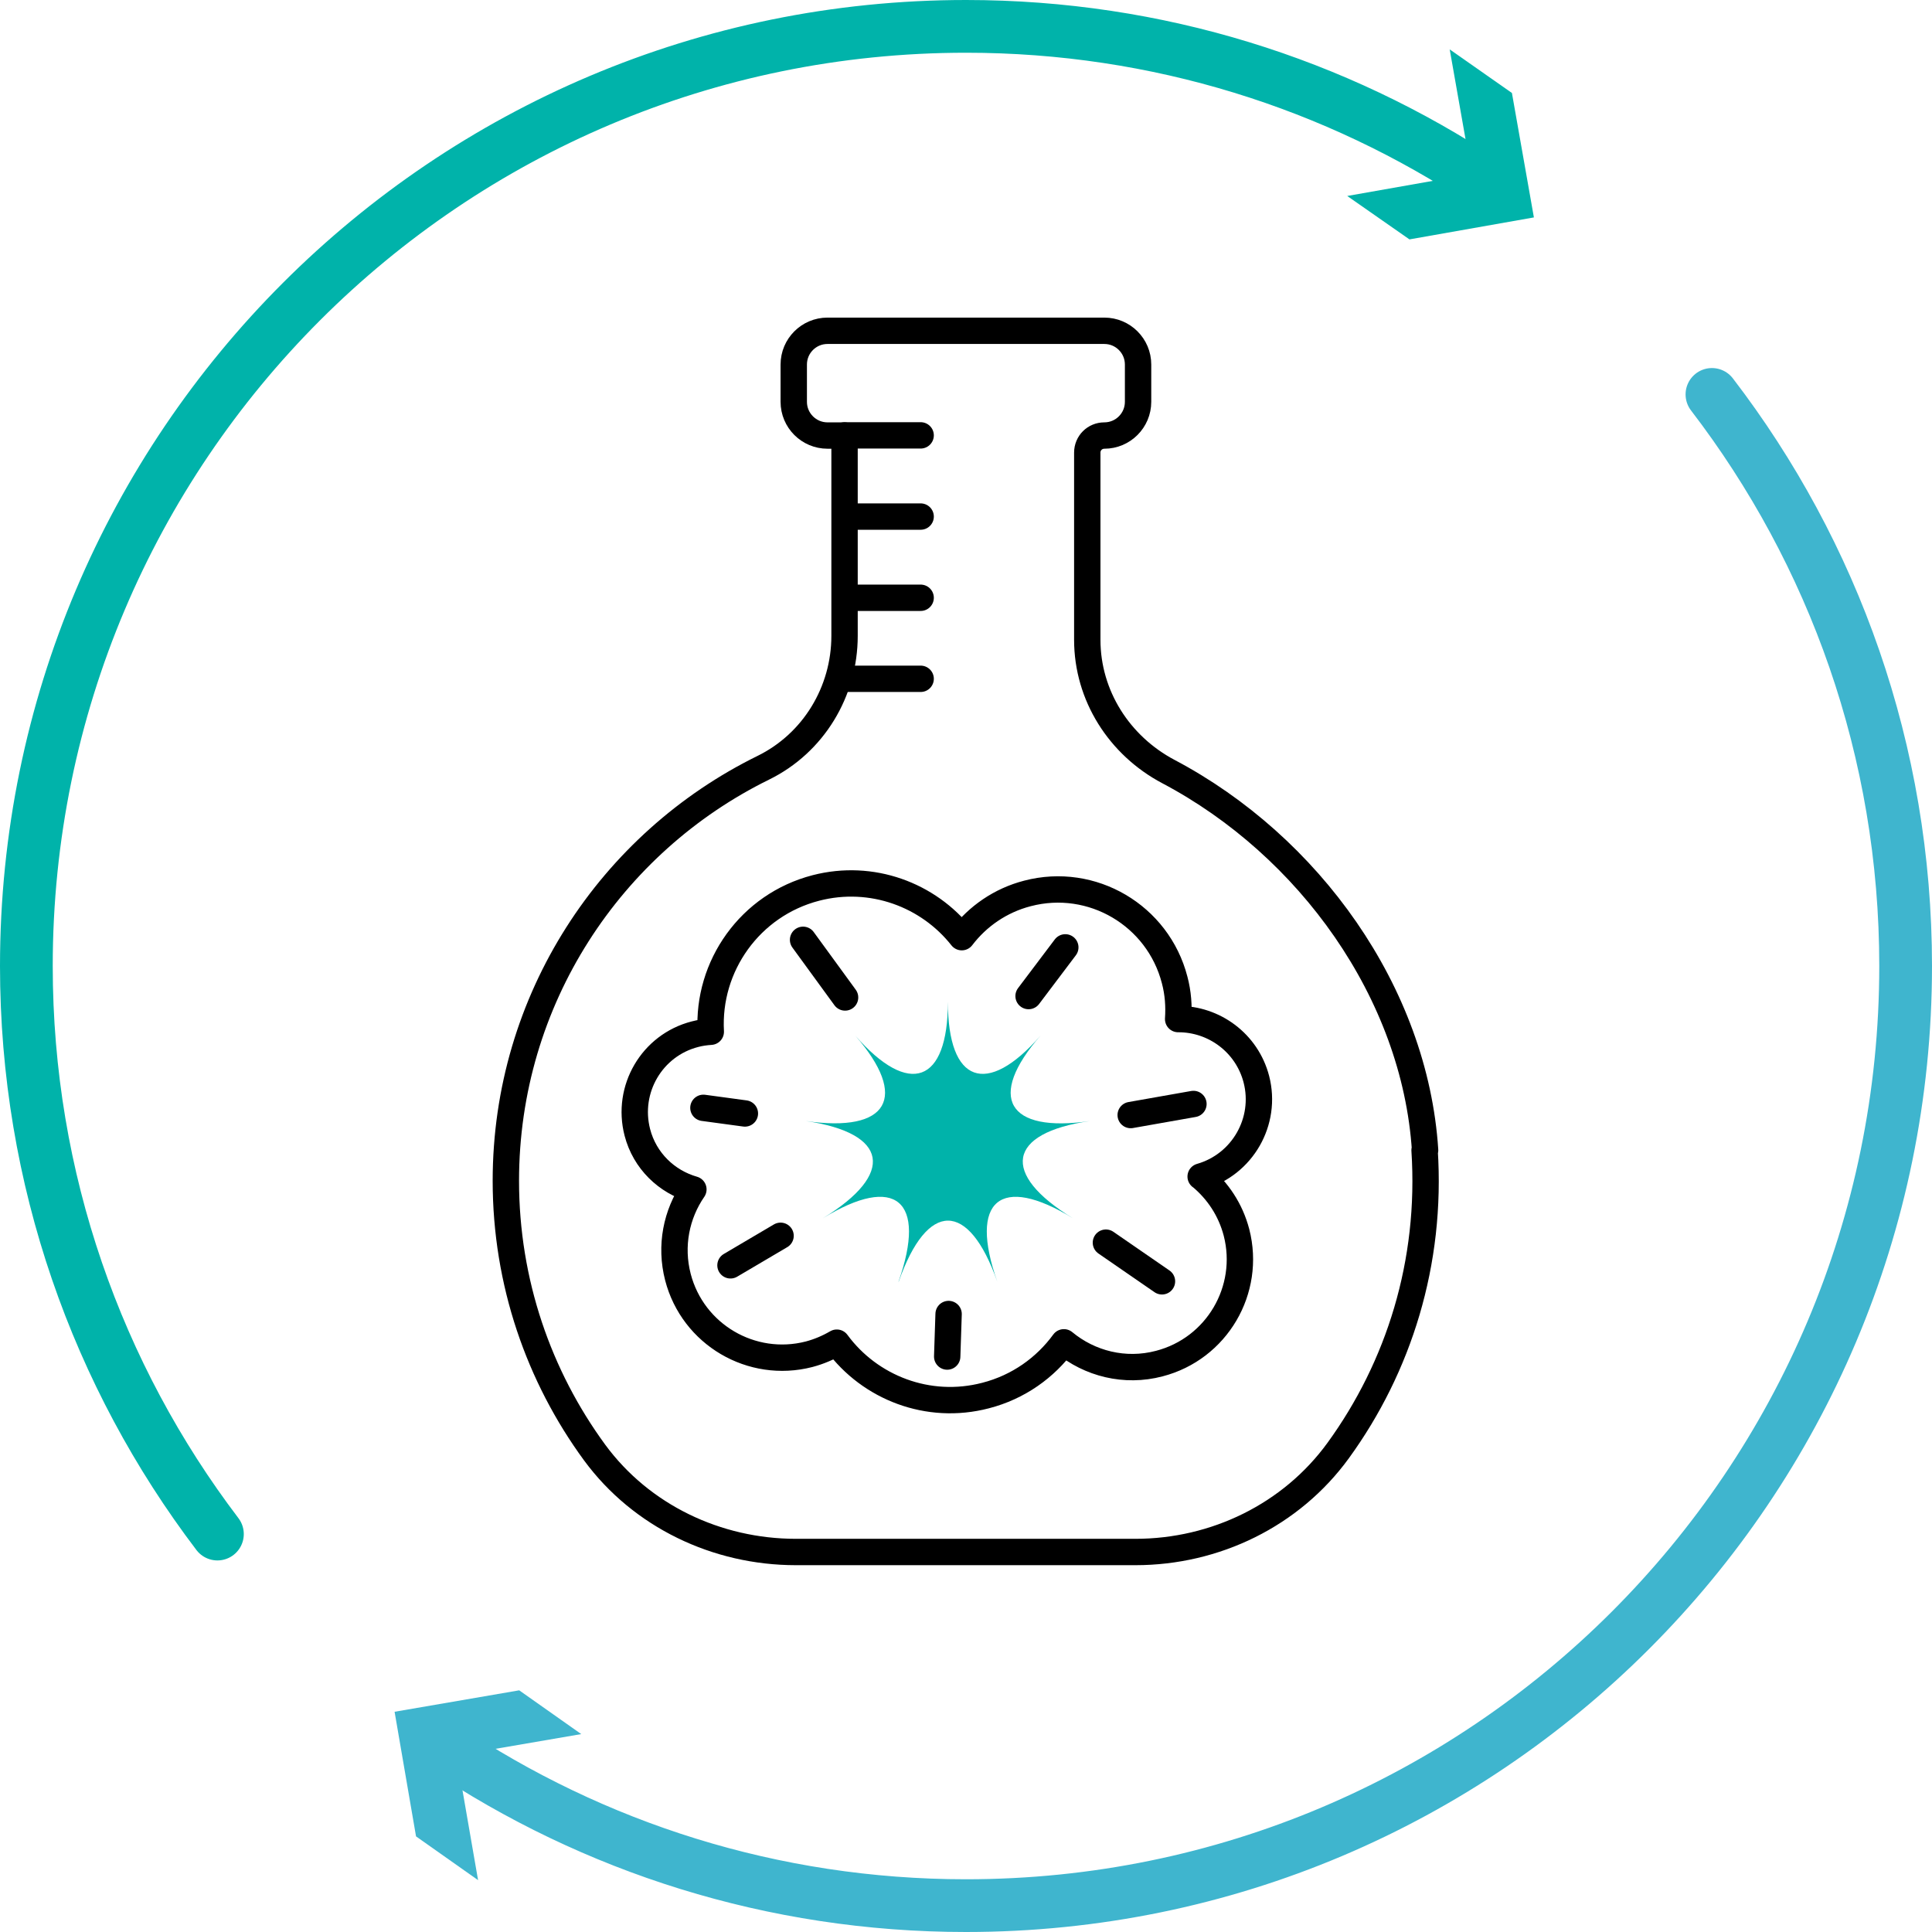
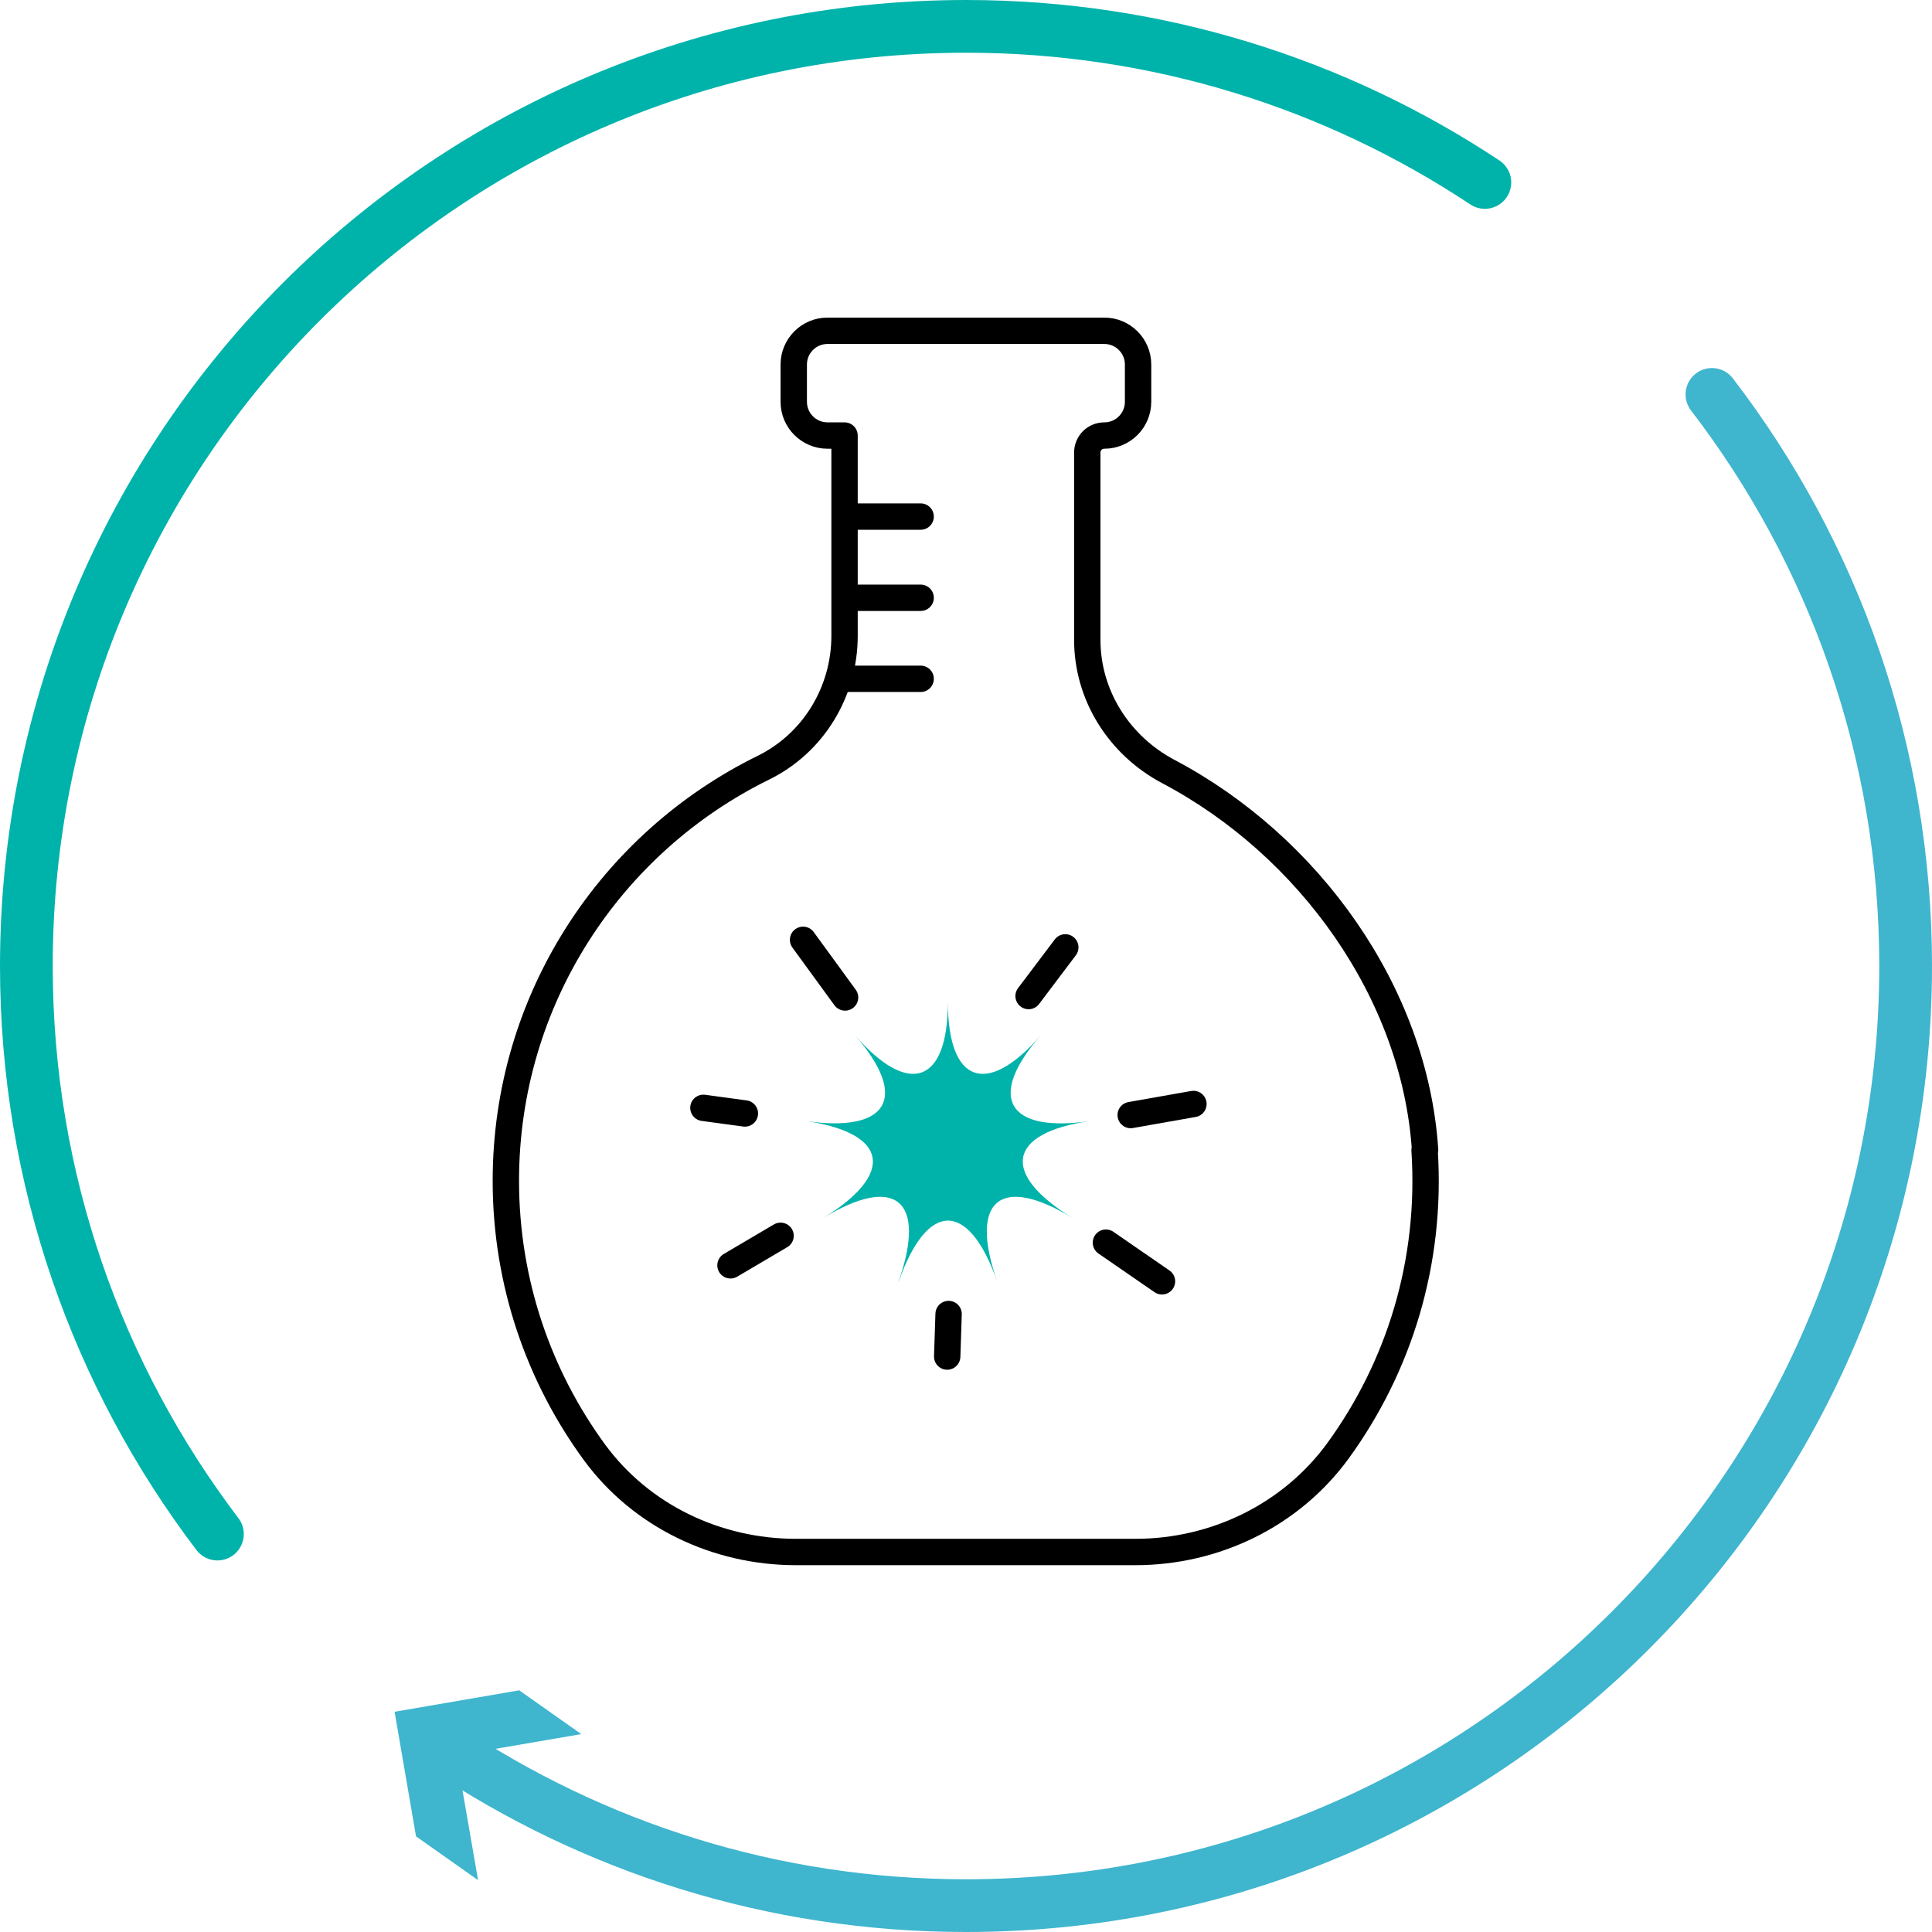
<svg xmlns="http://www.w3.org/2000/svg" id="Ebene_2" viewBox="0 0 109.92 109.92">
  <defs>
    <style>.cls-1{stroke:#3fb5ce;}.cls-1,.cls-2{stroke-miterlimit:10;stroke-width:3px;}.cls-1,.cls-2,.cls-3{fill:none;stroke-linecap:round;}.cls-2{stroke:#00b3aa;}.cls-4{fill:#00b3aa;}.cls-5{fill:#3fb5ce;}.cls-3{stroke:#000;stroke-linejoin:round;stroke-width:1.5px;}</style>
  </defs>
  <g id="Ebene_1-2">
    <g>
      <g>
        <g>
          <path class="cls-2" d="M12.37,87.28C5.55,78.3,1.5,67.1,1.5,54.96,1.5,25.43,25.43,1.5,54.96,1.5c10.91,0,21.06,3.27,29.52,8.88" />
-           <polygon class="cls-4" points="76.65 11.15 83.73 9.9 82.48 2.81 86.02 5.29 87.27 12.37 80.19 13.62 76.65 11.15" />
        </g>
        <g>
          <path class="cls-1" d="M97.4,22.44c6.91,9.01,11.02,20.28,11.02,32.52,0,29.52-23.94,53.46-53.46,53.46-11,0-21.23-3.33-29.73-9.03" />
          <polygon class="cls-5" points="33.07 98.66 25.97 99.88 27.2 106.97 23.67 104.48 22.45 97.39 29.54 96.17 33.07 98.66" />
        </g>
      </g>
      <g>
        <path class="cls-3" d="M81.08,65.44c-.58-8.96-6.61-17.32-14.6-21.54-2.8-1.48-4.62-4.33-4.62-7.5v-10.65c0-.54,.43-.97,.97-.97h0c1.06,0,1.92-.86,1.92-1.92v-2.12c0-1.06-.86-1.92-1.92-1.92h-15.75c-1.06,0-1.92,.86-1.92,1.92v2.12c0,1.06,.86,1.92,1.92,1.92h.97v11.4c0,3.17-1.77,6.1-4.62,7.5-8.67,4.26-14.65,13.18-14.65,23.5,0,5.78,1.88,11.13,5.05,15.46,2.66,3.62,6.96,5.66,11.45,5.66h19.32c4.54,0,8.87-2.1,11.54-5.78,3.44-4.74,5.33-10.68,4.91-17.08Z" />
-         <line class="cls-3" x1="48.06" y1="24.77" x2="52.38" y2="24.77" />
        <line class="cls-3" x1="48.06" y1="29.39" x2="52.38" y2="29.39" />
        <line class="cls-3" x1="48.06" y1="38.62" x2="52.38" y2="38.62" />
        <line class="cls-3" x1="48.06" y1="34.01" x2="52.38" y2="34.01" />
        <g>
-           <path class="cls-3" d="M68.31,66.94c2.38-.68,3.79-3.14,3.17-5.54-.54-2.07-2.41-3.43-4.45-3.42,.05-.73,0-1.48-.2-2.23-.95-3.67-4.7-5.88-8.37-4.92-1.55,.4-2.84,1.31-3.74,2.49-1.91-2.42-5.13-3.62-8.3-2.8-3.75,.97-6.19,4.45-5.98,8.18-.3,.02-.6,.06-.9,.14-2.45,.63-3.91,3.13-3.28,5.58,.42,1.63,1.68,2.82,3.19,3.25-.97,1.41-1.34,3.21-.88,4.99,.85,3.27,4.19,5.23,7.46,4.39,.57-.15,1.1-.38,1.58-.66,1.88,2.56,5.2,3.86,8.46,3.01,1.87-.48,3.41-1.59,4.46-3.03,1.46,1.21,3.46,1.73,5.43,1.21,3.27-.85,5.23-4.19,4.39-7.46-.34-1.3-1.07-2.38-2.03-3.18Z" />
+           <path class="cls-3" d="M68.31,66.94Z" />
          <line class="cls-3" x1="48.08" y1="56.75" x2="45.69" y2="53.47" />
          <line class="cls-3" x1="44.41" y1="70.31" x2="41.56" y2="71.99" />
          <line class="cls-3" x1="64.33" y1="63.44" x2="67.9" y2="62.81" />
          <line class="cls-3" x1="58.52" y1="56.67" x2="60.61" y2="53.9" />
          <line class="cls-3" x1="62.92" y1="70.7" x2="66.11" y2="72.9" />
          <line class="cls-3" x1="53.97" y1="74.76" x2="53.89" y2="77.18" />
          <line class="cls-3" x1="42.38" y1="63.35" x2="40.02" y2="63.03" />
          <path class="cls-4" d="M51.12,72.92c1.63-4.63-.17-6.14-4.3-3.61,4.13-2.53,3.72-4.84-.97-5.53,4.7,.68,5.87-1.35,2.81-4.86,3.07,3.51,5.27,2.71,5.27-1.92,0,4.63,2.21,5.43,5.27,1.92-3.07,3.51-1.89,5.55,2.81,4.86-4.7,.68-5.11,3-.97,5.53-4.13-2.53-5.93-1.02-4.3,3.61-1.63-4.63-3.98-4.63-5.61,0Z" />
        </g>
      </g>
    </g>
  </g>
</svg>